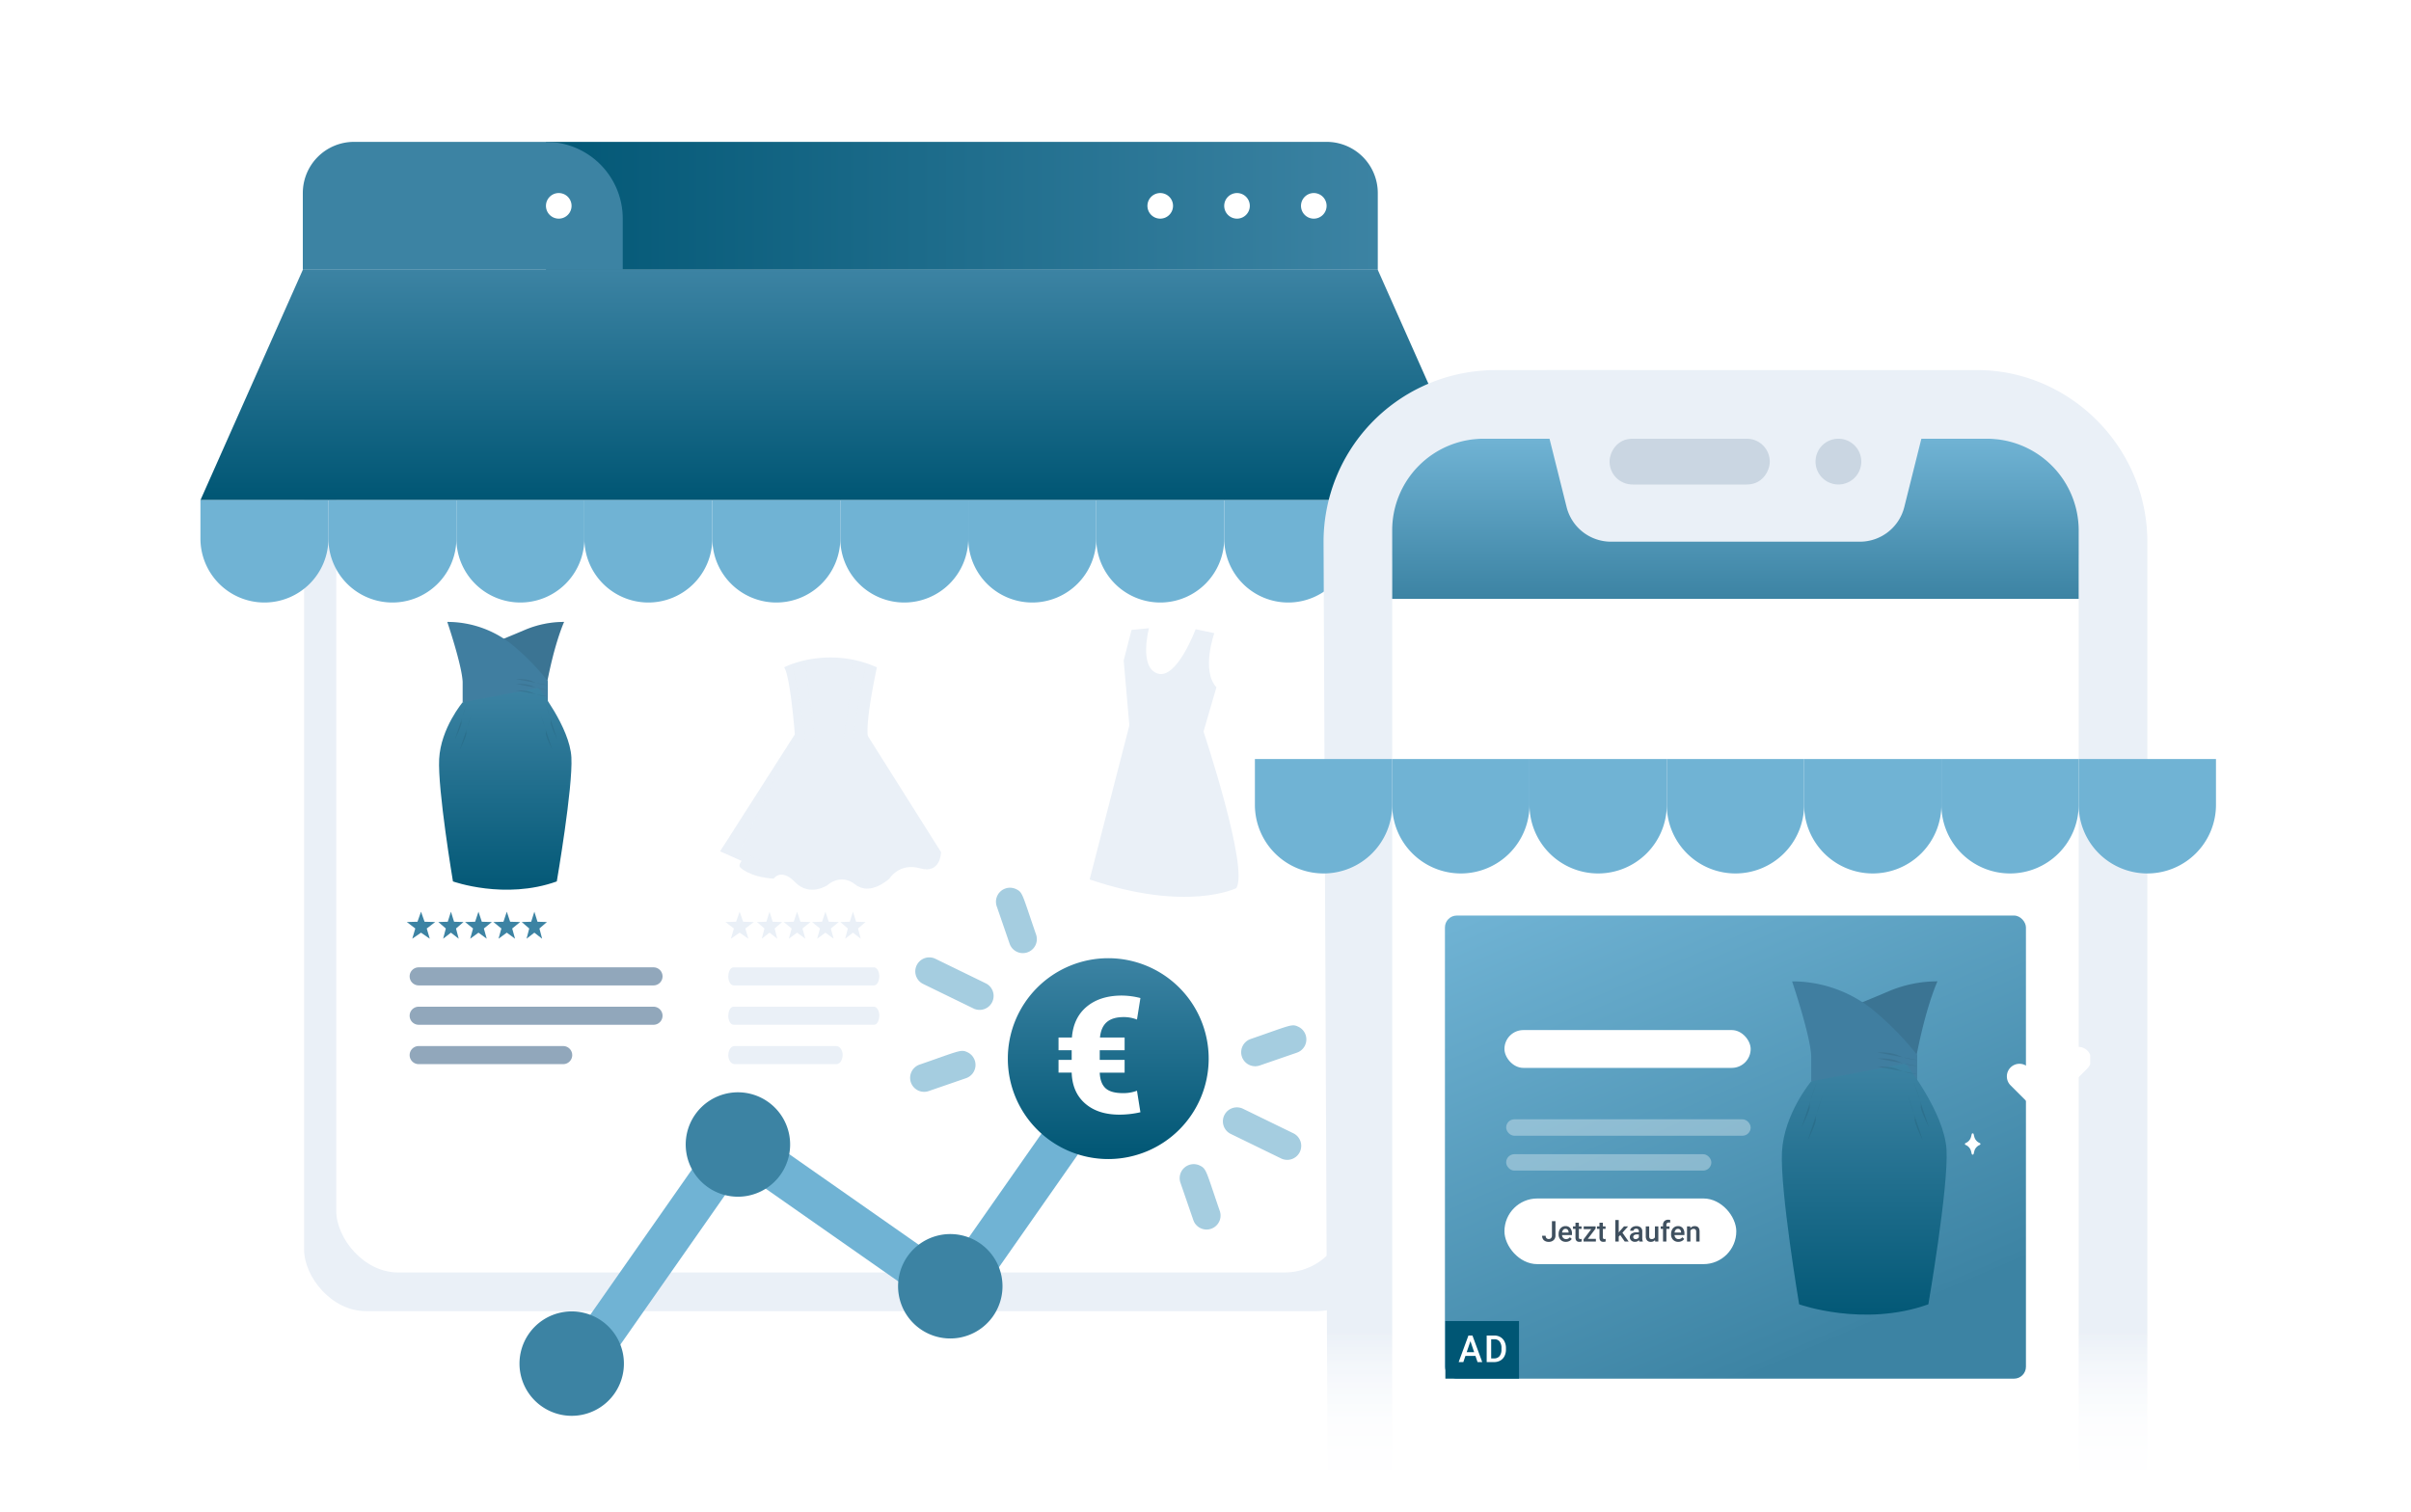
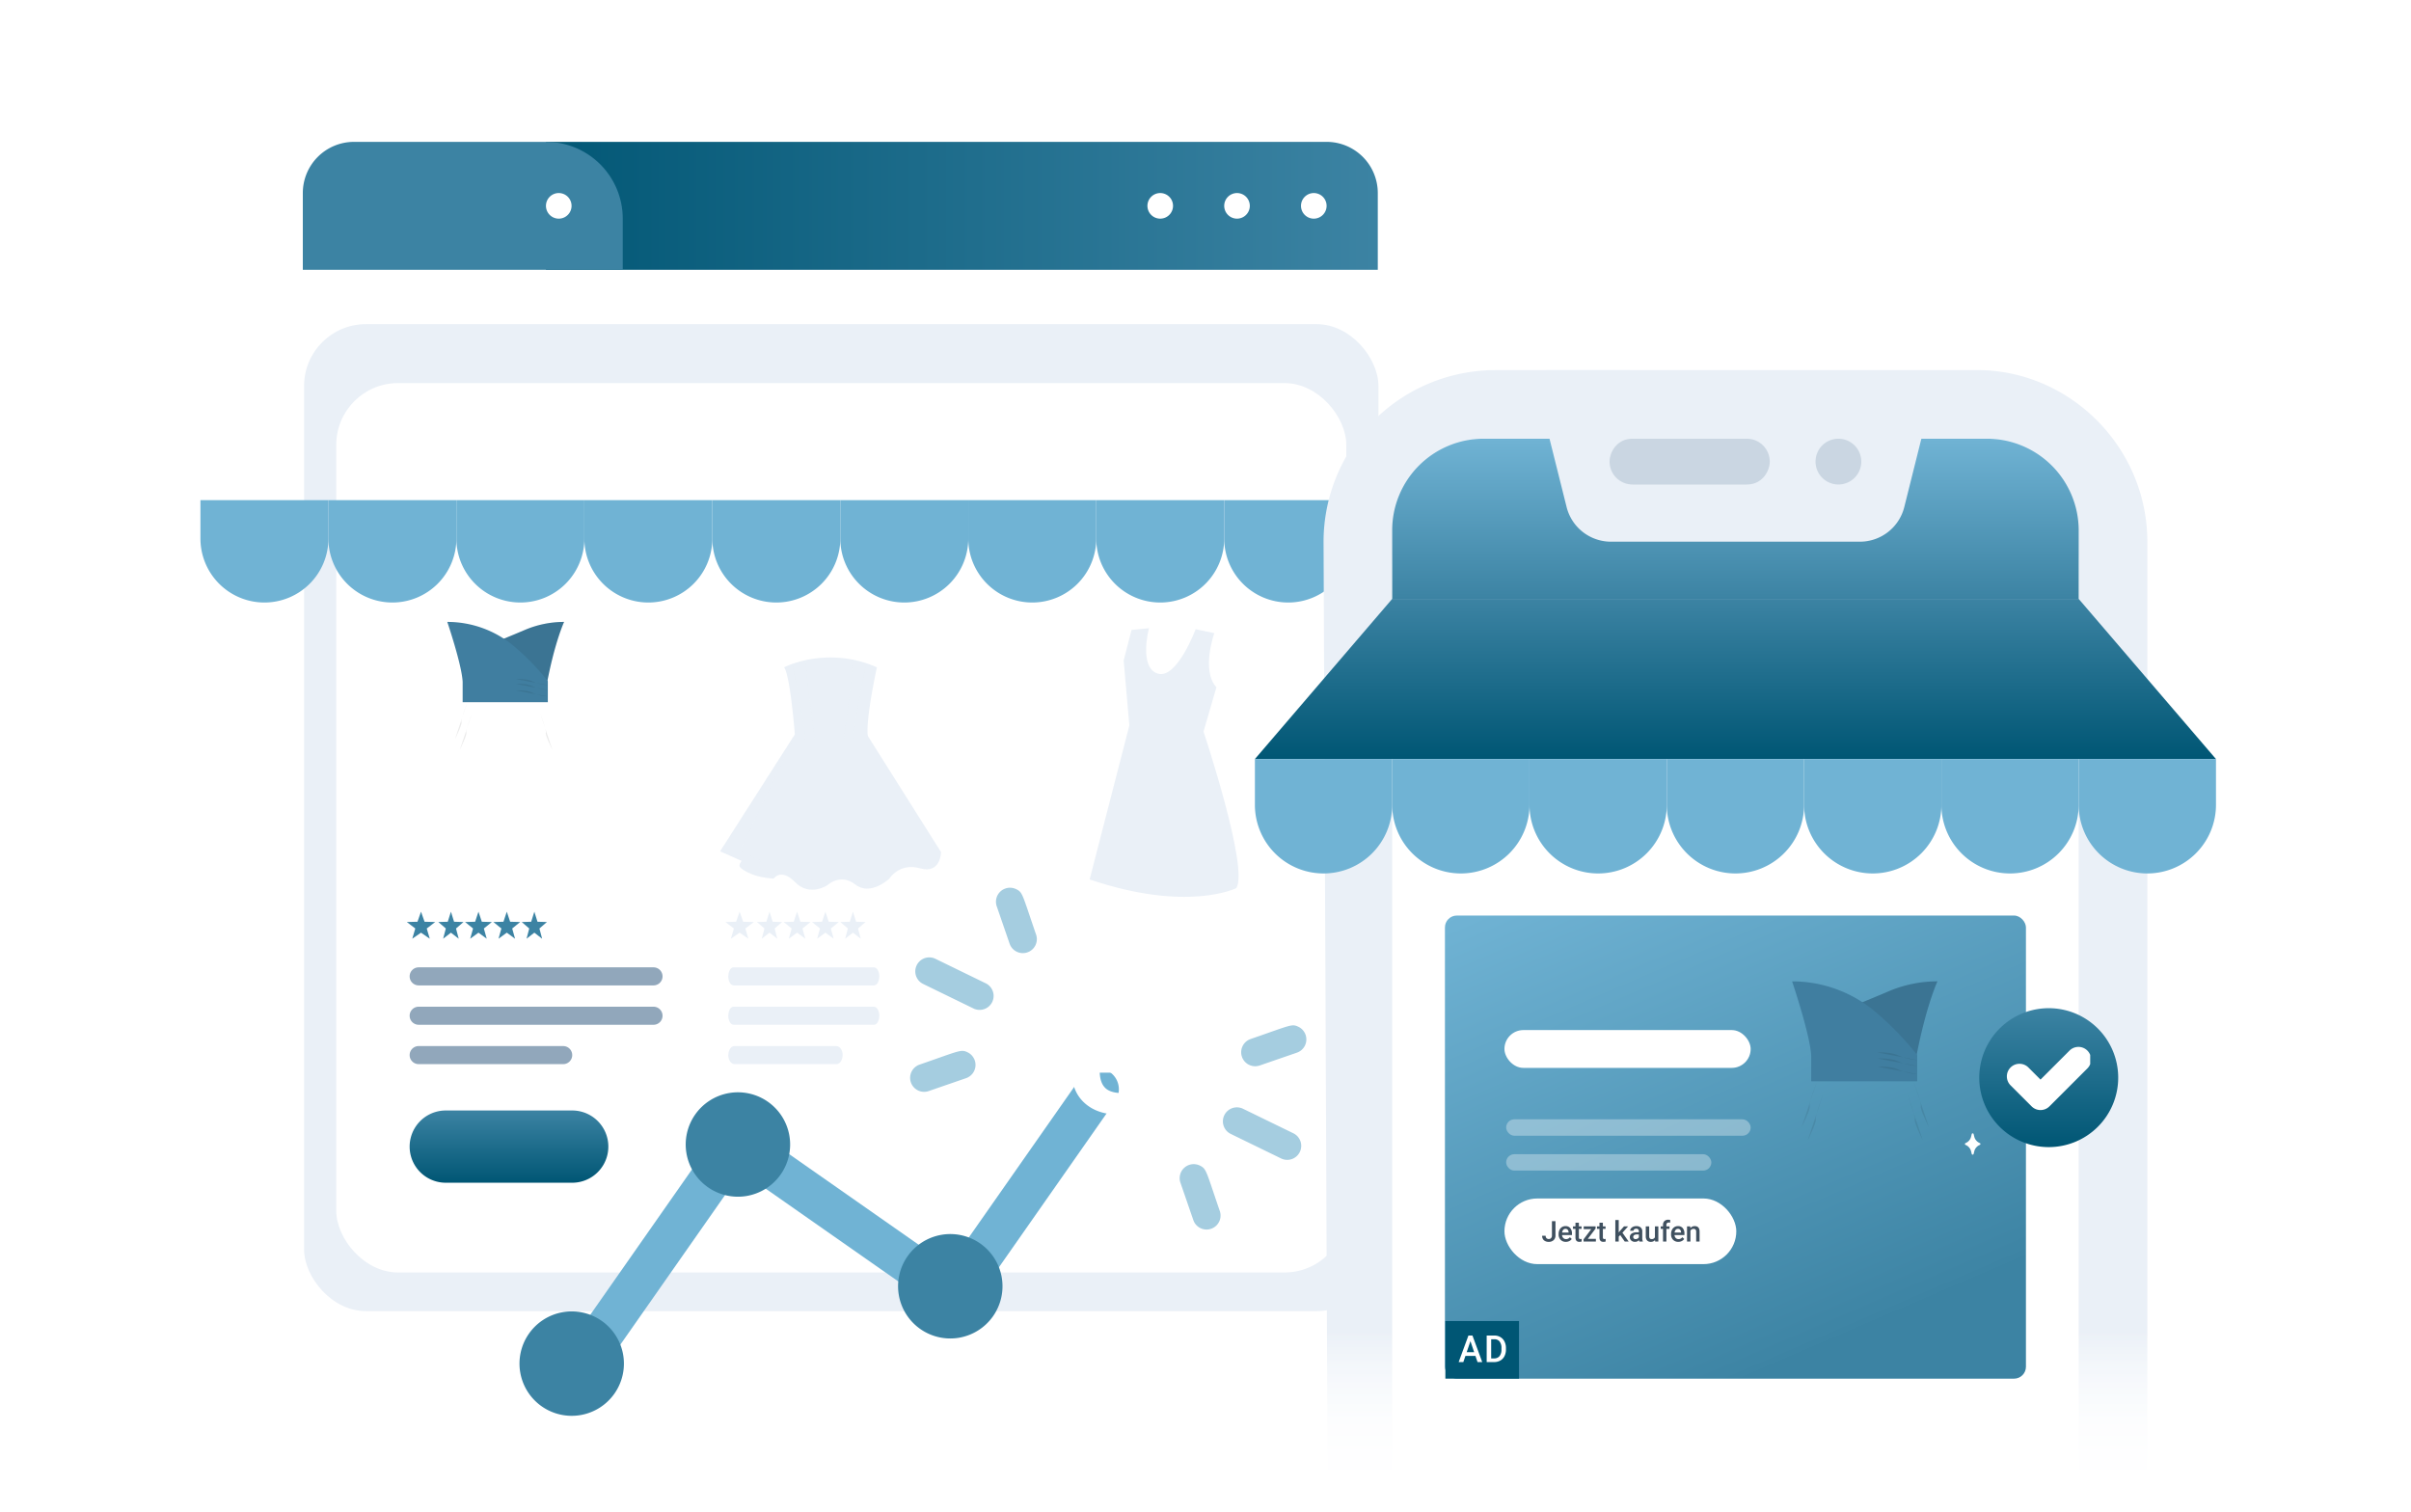
<svg xmlns="http://www.w3.org/2000/svg" xmlns:xlink="http://www.w3.org/1999/xlink" width="1014" height="636" viewBox="0 0 1014 636">
  <rect x="0" y="0" width="1014" height="636" fill="#333333" stroke="none" />
  <defs>
    <linearGradient id="linear-gradient" x1="1" y1="0.5" x2="-0.038" y2="0.5" gradientUnits="objectBoundingBox">
      <stop offset="0" stop-color="#3c83a3" />
      <stop offset="1" stop-color="#005674" />
    </linearGradient>
    <linearGradient id="linear-gradient-2" x1="0.5" y1="0" x2="0.5" y2="1" xlink:href="#linear-gradient" />
    <linearGradient id="linear-gradient-5" x1="0.5" y1="0.5" x2="0.5" y2="1" gradientUnits="objectBoundingBox">
      <stop offset="0" stop-color="#fff" stop-opacity="0" />
      <stop offset="0.544" stop-color="#fff" stop-opacity="0.671" />
      <stop offset="1" stop-color="#fff" />
    </linearGradient>
    <linearGradient id="linear-gradient-7" x1="0.5" x2="0.5" y2="1" gradientUnits="objectBoundingBox">
      <stop offset="0" stop-color="#70b3d4" />
      <stop offset="1" stop-color="#3c83a3" />
    </linearGradient>
    <linearGradient id="linear-gradient-11" x1="-0.026" y1="0.02" x2="0.5" y2="1" gradientUnits="objectBoundingBox">
      <stop offset="0" stop-color="#70b3d4" />
      <stop offset="1" stop-color="#3d84a4" />
      <stop offset="1" stop-color="#3c83a3" />
    </linearGradient>
    <clipPath id="clip-path">
      <rect id="Rechteck_7110" data-name="Rechteck 7110" width="35.052" height="26.889" fill="none" />
    </clipPath>
    <clipPath id="clip-path-2">
      <rect id="Rechteck_7274" data-name="Rechteck 7274" width="368" height="299" transform="translate(0 -0.111)" fill="none" />
    </clipPath>
    <clipPath id="clip-Google_Performance_Max_Shopping">
      <rect width="1014" height="636" />
    </clipPath>
  </defs>
  <g id="Google_Performance_Max_Shopping" data-name="Google Performance Max Shopping" clip-path="url(#clip-Google_Performance_Max_Shopping)">
    <rect width="1014" height="636" fill="#fff" />
    <g id="Gruppe_22703" data-name="Gruppe 22703" transform="translate(-134)">
      <path id="Pfad_21734" data-name="Pfad 21734" d="M791.039,569.108a6.294,6.294,0,0,1-3.037-.791,6.215,6.215,0,0,1-3.264-5.518V510.789a6.3,6.3,0,0,1,9.672-5.314l49.337,26.005a6.3,6.3,0,0,1,0,10.629l-49.337,26.005A6.267,6.267,0,0,1,791.039,569.108Z" transform="translate(-468.966 -336.866)" fill="#fff" />
      <g id="Gruppe_22556" data-name="Gruppe 22556" transform="translate(13191.744 9918)">
        <g id="Gruppe_22555" data-name="Gruppe 22555" transform="translate(-12995.209 -9918)">
          <rect id="Rechteck_7236" data-name="Rechteck 7236" width="451.847" height="415.156" rx="26" transform="translate(65.354 136.343)" fill="#eaf0f7" />
          <path id="Pfad_21727" data-name="Pfad 21727" d="M581.743,0V581.743H0Z" fill="none" />
          <rect id="Rechteck_7237" data-name="Rechteck 7237" width="424.804" height="374.098" rx="26" transform="translate(78.876 161.133)" fill="#fff" />
        </g>
        <path id="Pfad_21699" data-name="Pfad 21699" d="M380.841,64.822H31V11H359.312a21.53,21.53,0,0,1,21.529,21.529Z" transform="translate(-12859.127 -9869.328)" fill="url(#linear-gradient)" />
        <path id="Pfad_21700" data-name="Pfad 21700" d="M146.554,64.822H12V32.529A21.53,21.53,0,0,1,33.529,11h80.733a32.291,32.291,0,0,1,32.293,32.293Z" transform="translate(-12942.389 -9869.328)" fill="#3c83a3" />
-         <path id="Pfad_21703" data-name="Pfad 21703" d="M542.217,117.879H4L47.057,21h452.1Z" transform="translate(-12977.445 -9825.506)" fill="url(#linear-gradient-2)" />
        <path id="Pfad_21704" data-name="Pfad 21704" d="M30.911,82.057A26.914,26.914,0,0,1,4,55.147V39H57.822V55.147A26.914,26.914,0,0,1,30.911,82.057" transform="translate(-12977.445 -9746.627)" fill="#70b3d4" />
        <path id="Pfad_21705" data-name="Pfad 21705" d="M40.911,82.057A26.914,26.914,0,0,1,14,55.147V39H67.822V55.147A26.914,26.914,0,0,1,40.911,82.057" transform="translate(-12933.623 -9746.627)" fill="#70b3d4" />
        <path id="Pfad_21706" data-name="Pfad 21706" d="M50.911,82.057A26.914,26.914,0,0,1,24,55.147V39H77.822V55.147A26.914,26.914,0,0,1,50.911,82.057" transform="translate(-12889.802 -9746.627)" fill="#70b3d4" />
        <path id="Pfad_21707" data-name="Pfad 21707" d="M60.911,82.057A26.914,26.914,0,0,1,34,55.147V39H87.822V55.147A26.914,26.914,0,0,1,60.911,82.057" transform="translate(-12845.979 -9746.627)" fill="#70b3d4" />
        <path id="Pfad_21708" data-name="Pfad 21708" d="M70.911,82.057A26.914,26.914,0,0,1,44,55.147V39H97.822V55.147A26.914,26.914,0,0,1,70.911,82.057" transform="translate(-12802.158 -9746.627)" fill="#70b3d4" />
        <path id="Pfad_21709" data-name="Pfad 21709" d="M80.911,82.057A26.914,26.914,0,0,1,54,55.147V39h53.822V55.147A26.914,26.914,0,0,1,80.911,82.057" transform="translate(-12758.337 -9746.627)" fill="#70b3d4" />
        <path id="Pfad_21710" data-name="Pfad 21710" d="M90.911,82.057A26.914,26.914,0,0,1,64,55.147V39h53.822V55.147A26.914,26.914,0,0,1,90.911,82.057" transform="translate(-12714.515 -9746.627)" fill="#70b3d4" />
        <path id="Pfad_21711" data-name="Pfad 21711" d="M100.911,82.057A26.914,26.914,0,0,1,74,55.147V39h53.822V55.147a26.914,26.914,0,0,1-26.911,26.911" transform="translate(-12670.693 -9746.627)" fill="#70b3d4" />
        <path id="Pfad_21712" data-name="Pfad 21712" d="M110.911,82.057A26.914,26.914,0,0,1,84,55.147V39h53.822V55.147a26.914,26.914,0,0,1-26.911,26.911" transform="translate(-12626.872 -9746.627)" fill="#70b3d4" />
        <path id="Pfad_21713" data-name="Pfad 21713" d="M120.911,82.057A26.914,26.914,0,0,1,94,55.147V39h53.822V55.147a26.914,26.914,0,0,1-26.911,26.911" transform="translate(-12583.05 -9746.627)" fill="#70b3d4" />
        <path id="Pfad_21714" data-name="Pfad 21714" d="M100.764,20.382a5.382,5.382,0,1,0-5.382,5.382,5.384,5.384,0,0,0,5.382-5.382" transform="translate(-12600.579 -9851.798)" fill="#fff" />
        <path id="Pfad_21715" data-name="Pfad 21715" d="M94.764,20.382a5.382,5.382,0,1,0-5.382,5.382,5.384,5.384,0,0,0,5.382-5.382" transform="translate(-12626.872 -9851.798)" fill="#fff" />
        <path id="Pfad_21716" data-name="Pfad 21716" d="M88.764,20.382a5.382,5.382,0,1,0-5.382,5.382,5.384,5.384,0,0,0,5.382-5.382" transform="translate(-12653.164 -9851.798)" fill="#fff" />
        <path id="Pfad_21717" data-name="Pfad 21717" d="M41.764,20.382a5.382,5.382,0,1,0-5.382,5.382,5.384,5.384,0,0,0,5.382-5.382" transform="translate(-12859.127 -9851.798)" fill="#fff" />
        <g id="Gruppe_22560" data-name="Gruppe 22560" transform="translate(-12885.459 -9511.116)">
          <path id="Pfad_21721" data-name="Pfad 21721" d="M160.561,63.6H61.8a3.8,3.8,0,1,1,0-7.6h98.763a3.8,3.8,0,1,1,0,7.6" transform="translate(-58 -56)" fill="#91a7bb" />
          <path id="Pfad_21722" data-name="Pfad 21722" d="M160.561,69.6H61.8a3.8,3.8,0,1,1,0-7.6h98.763a3.8,3.8,0,1,1,0,7.6" transform="translate(-58 -45.442)" fill="#91a7bb" />
          <path id="Pfad_21723" data-name="Pfad 21723" d="M122.576,75.6H61.8a3.8,3.8,0,1,1,0-7.6h60.777a3.8,3.8,0,1,1,0,7.6" transform="translate(-58 -34.885)" fill="#91a7bb" />
          <path id="Pfad_21724" data-name="Pfad 21724" d="M126.374,106.388H73.194a15.194,15.194,0,1,1,0-30.388h53.18a15.194,15.194,0,1,1,0,30.388" transform="translate(-58 -15.79)" fill="url(#linear-gradient-2)" />
        </g>
      </g>
      <g id="Gruppe_22563" data-name="Gruppe 22563" transform="translate(318.65 261.591)">
        <path id="Pfad_12845" data-name="Pfad 12845" d="M425.792,218.53s-4.434,9.555-7.845,29.33L398.5,226.38s5.225-2.108,10.773-4.474A42.1,42.1,0,0,1,425.792,218.53Z" transform="translate(-373.2 -218.53)" fill="#407ea0" />
        <path id="Pfad_12846" data-name="Pfad 12846" d="M425.792,218.53s-4.434,9.555-7.845,29.33L398.5,226.38s5.225-2.108,10.773-4.474A42.1,42.1,0,0,1,425.792,218.53Z" transform="translate(-373.2 -218.53)" opacity="0.08" />
        <path id="Pfad_12847" data-name="Pfad 12847" d="M354.575,218.53s6.14,18.08,6.463,25.244V252.3h35.823v-8.869a101.635,101.635,0,0,0-14.735-15.1,43.534,43.534,0,0,0-27.556-9.8Z" transform="translate(-351.109 -218.53)" fill="#407ea0" />
        <path id="Pfad_12848" data-name="Pfad 12848" d="M357.552,280.41s-9.212,10.937-9.893,23.862,5.8,51.517,5.8,51.517,21.834,7.845,43.668,0c0,0,6.826-39.576,6.14-52.2s-13.815-29.171-13.815-29.171Z" transform="translate(-347.609 -246.636)" fill="url(#linear-gradient-2)" />
        <path id="Pfad_12849" data-name="Pfad 12849" d="M412.57,266.871s4.435-.343,7.164,1.024a17.766,17.766,0,0,0,6.314,1.491" transform="translate(-380.276 -242.82)" opacity="0.08" />
        <path id="Pfad_12850" data-name="Pfad 12850" d="M412.57,270.961s4.435-.343,7.164,1.024a17.768,17.768,0,0,0,6.314,1.491" transform="translate(-380.276 -244.877)" opacity="0.08" />
        <path id="Pfad_12851" data-name="Pfad 12851" d="M412.57,276.481s4.435-.343,7.164,1.024A17.769,17.769,0,0,0,426.047,279" transform="translate(-380.276 -247.653)" opacity="0.08" />
        <path id="Pfad_12852" data-name="Pfad 12852" d="M366.215,286.82s-2.729,7.164-2.386,8.188-2.729,7.164-2.729,7.164" transform="translate(-354.393 -252.871)" opacity="0.08" />
        <path id="Pfad_12853" data-name="Pfad 12853" d="M370.335,295.74s-2.729,7.164-2.386,8.188-2.729,7.164-2.729,7.164" transform="translate(-356.465 -257.357)" opacity="0.08" />
-         <path id="Pfad_12854" data-name="Pfad 12854" d="M437.27,286.82s2.729,7.164,2.386,8.188,2.729,7.164,2.729,7.164" transform="translate(-392.697 -252.871)" opacity="0.08" />
        <path id="Pfad_12855" data-name="Pfad 12855" d="M433.15,295.74s2.729,7.164,2.386,8.188,2.729,7.164,2.729,7.164" transform="translate(-390.625 -257.357)" opacity="0.08" />
      </g>
      <g id="Gruppe_22564" data-name="Gruppe 22564" transform="translate(436.862 276.551)">
        <path id="Pfad_12856" data-name="Pfad 12856" d="M534.487,344.355,501.78,395.536l9.071,4.036s-1.65,1.862-.549,2.794c0,0,3.849,4.032,14.017,4.651,0,0,3.024-4.651,9.071,1.55s13.468,1.243,13.468,1.243,5.495-5.266,11.814-.294,14.293-2.482,14.293-2.482,4.121-6.825,12.915-4.344,8.811-6.825,8.811-6.825l-33.24-52.736Z" transform="translate(-501.78 -314.007)" fill="#eaf0f7" />
        <g id="Gruppe_15421" data-name="Gruppe 15421" transform="translate(0 30.348)" opacity="0.08">
          <path id="Pfad_12857" data-name="Pfad 12857" d="M713.34,474.347a6.531,6.531,0,0,0,5.282-.619A11.226,11.226,0,0,0,713.34,474.347Z" transform="translate(-628.615 -415.874)" fill="#eaf0f7" />
          <path id="Pfad_12858" data-name="Pfad 12858" d="M518.544,403.847c-1.1-.931.545-2.789.545-2.789l-9.071-4.032,24.461-51.186-32.7,51.181,9.071,4.036s-1.65,1.862-.549,2.794c0,0,3.849,4.032,14.017,4.651a3.994,3.994,0,0,1,1.249-1.13C520.574,405.967,518.544,403.847,518.544,403.847Z" transform="translate(-501.78 -345.84)" fill="#eaf0f7" />
          <path id="Pfad_12859" data-name="Pfad 12859" d="M586.212,483.978c-6.047-6.206-9.071-1.55-9.071-1.55-.34,0-.677-.045-1-.072a16,16,0,0,1,1.826,1.627,10.033,10.033,0,0,0,11.4,2.26,10.553,10.553,0,0,1-3.152-2.265Z" transform="translate(-546.36 -419.77)" fill="#eaf0f7" />
          <path id="Pfad_12860" data-name="Pfad 12860" d="M649.706,487.412a8.571,8.571,0,0,0-9.836-1.049,11.249,11.249,0,0,1,1.6,1.049c3.084,2.418,6.556,1.889,9.307.71A8.375,8.375,0,0,1,649.706,487.412Z" transform="translate(-584.568 -422.25)" fill="#eaf0f7" />
        </g>
        <path id="Pfad_12861" data-name="Pfad 12861" d="M604.488,313.234H573.7s-1.922-26.366-4.674-30.4a29.071,29.071,0,0,1,3.464-1.428,47.022,47.022,0,0,1,5.607-1.587,48.657,48.657,0,0,1,19.784-.2,47.963,47.963,0,0,1,5.663,1.492q2.219.728,4.5,1.727S602.562,307.652,604.488,313.234Z" transform="translate(-542.098 -278.701)" fill="#eaf0f7" />
        <path id="Pfad_12862" data-name="Pfad 12862" d="M587.083,314.587H582.99c-.052-5.836-3.841-24.7-5.31-31.831a47.017,47.017,0,0,1,5.607-1.587C583.6,288.678,586.33,309.068,587.083,314.587Z" transform="translate(-547.284 -280.054)" fill="#eaf0f7" opacity="0.08" />
        <path id="Pfad_12863" data-name="Pfad 12863" d="M641.083,282.192c-1.422,6.884-5.318,26.217-5.37,32.125H631.62c.757-5.573,3.528-26.285,3.8-33.616A47.969,47.969,0,0,1,641.083,282.192Z" transform="translate(-579.622 -279.796)" fill="#eaf0f7" opacity="0.08" />
      </g>
      <path id="Path_2645" data-name="Path 2645" d="M509.688,234.136s-5.613,15.685.891,22.758l-5.423,18.633s19.265,57.8,13.761,65.869c0,0-20.549,10.275-61.652-3.67l16.7-64.768-2.385-27.338,3.3-12.844,7.339-.728s-4.4,16.513,3.67,19.082,15.948-18.669,15.948-18.669Z" transform="translate(135.013 32.19)" fill="#eaf0f7" />
      <g id="Gruppe_5355" data-name="Gruppe 5355" transform="translate(305.111 383.479)">
        <path id="Polygon_1" data-name="Polygon 1" d="M5.957,0l1.49,4.227,4.469.114L8.368,7.069l1.27,4.3L5.957,8.824,2.276,11.366l1.27-4.3L0,4.342l4.469-.114Z" fill="#3c83a3" />
        <path id="Polygon_2" data-name="Polygon 2" d="M5.3,0,6.619,4.227l3.967.114L7.438,7.069l1.131,4.3L5.3,8.824,2.023,11.366l1.13-4.3L0,4.342l3.967-.114Z" transform="translate(13.238)" fill="#3c83a3" />
        <path id="Polygon_3" data-name="Polygon 3" d="M5.627,0,7.033,4.227l4.22.114L7.9,7.069l1.2,4.3L5.627,8.824,2.149,11.366l1.2-4.3L0,4.342l4.22-.114Z" transform="translate(24.492)" fill="#3c83a3" />
        <path id="Polygon_4" data-name="Polygon 4" d="M5.627,0,7.033,4.227l4.22.114L7.9,7.069l1.2,4.3L5.627,8.824,2.149,11.366l1.2-4.3L0,4.342l4.22-.114Z" transform="translate(36.407)" fill="#3c83a3" />
        <path id="Polygon_5" data-name="Polygon 5" d="M5.3,0,6.619,4.227l3.967.114L7.438,7.069l1.131,4.3L5.3,8.824,2.023,11.366l1.13-4.3L0,4.342l3.967-.114Z" transform="translate(48.321)" fill="#3c83a3" />
      </g>
      <g id="Gruppe_22719" data-name="Gruppe 22719" transform="translate(440.285 406.884)">
        <path id="Pfad_21721-2" data-name="Pfad 21721" d="M119.261,63.6H60.269C59.016,63.6,58,61.9,58,59.8c0-1.086.5-3.8,2.269-3.8h58.992c1.252,0,2.269,1.7,2.269,3.8,0,1.086-.5,3.8-2.269,3.8" transform="translate(-58 -56)" fill="#eaf0f7" />
        <path id="Pfad_21722-2" data-name="Pfad 21722" d="M119.261,69.6H60.269C59.016,69.6,58,67.9,58,65.8c0-1.086.5-3.8,2.269-3.8h58.992c1.252,0,2.269,1.7,2.269,3.8,0,1.086-.5,3.8-2.269,3.8" transform="translate(-58 -45.443)" fill="#eaf0f7" />
        <path id="Pfad_21723-2" data-name="Pfad 21723" d="M103.443,75.6H60.673C59.2,75.6,58,73.9,58,71.8c0-1.086.593-3.8,2.673-3.8h42.77c1.476,0,2.673,1.7,2.673,3.8,0,1.086-.593,3.8-2.673,3.8" transform="translate(-58 -34.885)" fill="#eaf0f7" />
      </g>
      <g id="Gruppe_5355-2" data-name="Gruppe 5355" transform="translate(439.111 383.479)">
        <path id="Polygon_1-2" data-name="Polygon 1" d="M5.957,0l1.49,4.227,4.469.114L8.368,7.069l1.27,4.3L5.957,8.824,2.276,11.366l1.27-4.3L0,4.342l4.469-.114Z" fill="#eaf0f7" />
        <path id="Polygon_2-2" data-name="Polygon 2" d="M5.3,0,6.619,4.227l3.967.114L7.438,7.069l1.131,4.3L5.3,8.824,2.023,11.366l1.13-4.3L0,4.342l3.967-.114Z" transform="translate(13.238)" fill="#eaf0f7" />
        <path id="Polygon_3-2" data-name="Polygon 3" d="M5.627,0,7.033,4.227l4.22.114L7.9,7.069l1.2,4.3L5.627,8.824,2.149,11.366l1.2-4.3L0,4.342l4.22-.114Z" transform="translate(24.492)" fill="#eaf0f7" />
        <path id="Polygon_4-2" data-name="Polygon 4" d="M5.627,0,7.033,4.227l4.22.114L7.9,7.069l1.2,4.3L5.627,8.824,2.149,11.366l1.2-4.3L0,4.342l4.22-.114Z" transform="translate(36.407)" fill="#eaf0f7" />
        <path id="Polygon_5-2" data-name="Polygon 5" d="M5.3,0,6.619,4.227l3.967.114L7.438,7.069l1.131,4.3L5.3,8.824,2.023,11.366l1.13-4.3L0,4.342l3.967-.114Z" transform="translate(48.321)" fill="#eaf0f7" />
      </g>
    </g>
    <g id="Gruppe_22709" data-name="Gruppe 22709" transform="translate(208.982 -115.179)">
      <rect id="Rechteck_7225" data-name="Rechteck 7225" width="439.791" height="163" transform="translate(301 588.179)" fill="url(#linear-gradient-5)" />
      <rect id="Rechteck_7228" data-name="Rechteck 7228" width="439.791" height="163" transform="translate(301 588.179)" fill="url(#linear-gradient-5)" />
    </g>
    <g id="Gruppe_22710" data-name="Gruppe 22710" transform="translate(527.777 155.654)">
      <path id="Pfad_21832" data-name="Pfad 21832" d="M360.458,85.189V553.65c-8.276,8.613-16.6-7.218-26.032,0v22.76s-28.15-182.97-127.949-182.97-161.6,182.97-161.6,182.97a242.959,242.959,0,0,1-28.872-25.6L14,85.189A72.221,72.221,0,0,1,82.137,13.155c2.57-.221-13.594-.144,206.816-.144,38.7,0,71.505,32.23,71.505,72.179" transform="translate(14.872 -12.997)" fill="#eaf0f7" />
      <path id="Pfad_21833" data-name="Pfad 21833" d="M308.715,72.625V548.476c-83.179,87.777-201.624,91.135-288.715.067V72.625C20,43,37.227,19,58.5,19H270.22c21.172,0,38.5,24.131,38.5,53.625" transform="translate(37.744 9.885)" fill="#fff" />
      <path id="Pfad_21834" data-name="Pfad 21834" d="M308.715,57.5V86.367H20V57.5A38.485,38.485,0,0,1,58.5,19H270.22a38.608,38.608,0,0,1,38.5,38.5" transform="translate(37.744 9.885)" fill="url(#linear-gradient-7)" />
      <path id="Pfad_21835" data-name="Pfad 21835" d="M167.142,73.743H62.463a19.245,19.245,0,0,1-18.67-14.58L33,16H196.605L185.817,59.163a19.254,19.254,0,0,1-18.675,14.58" transform="translate(87.298 -1.551)" fill="#eaf0f7" />
      <path id="Pfad_21836" data-name="Pfad 21836" d="M96.743,38.248H48.624A9.621,9.621,0,0,1,39,28.624C39,24.745,42.032,19,48.624,19H96.743a9.621,9.621,0,0,1,9.624,9.624c0,3.878-3.032,9.624-9.624,9.624" transform="translate(110.17 9.885)" fill="#91a7bb" opacity="0.35" />
      <path id="Pfad_21837" data-name="Pfad 21837" d="M76.248,28.624a9.624,9.624,0,1,0-9.624,9.624,9.621,9.621,0,0,0,9.624-9.624" transform="translate(178.784 9.885)" fill="#91a7bb" opacity="0.35" />
      <path id="Pfad_21838" data-name="Pfad 21838" d="M412.2,100.367H8L65.743,33H354.458Z" transform="translate(-8 63.251)" fill="url(#linear-gradient-2)" />
      <path id="Pfad_21839" data-name="Pfad 21839" d="M36.872,95.119A28.873,28.873,0,0,1,8,66.248V47H65.743V66.248A28.87,28.87,0,0,1,36.872,95.119" transform="translate(-8 116.618)" fill="#70b3d4" />
      <path id="Pfad_21840" data-name="Pfad 21840" d="M48.871,95.119A28.873,28.873,0,0,1,20,66.248V47H77.743V66.248A28.87,28.87,0,0,1,48.871,95.119" transform="translate(37.744 116.618)" fill="#70b3d4" />
      <path id="Pfad_21841" data-name="Pfad 21841" d="M60.872,95.119A28.873,28.873,0,0,1,32,66.248V47H89.743V66.248A28.87,28.87,0,0,1,60.872,95.119" transform="translate(83.485 116.618)" fill="#70b3d4" />
      <path id="Pfad_21842" data-name="Pfad 21842" d="M72.871,95.119A28.873,28.873,0,0,1,44,66.248V47h57.743V66.248A28.87,28.87,0,0,1,72.871,95.119" transform="translate(129.23 116.618)" fill="#70b3d4" />
      <path id="Pfad_21843" data-name="Pfad 21843" d="M84.872,95.119A28.873,28.873,0,0,1,56,66.248V47h57.743V66.248A28.87,28.87,0,0,1,84.872,95.119" transform="translate(174.973 116.618)" fill="#70b3d4" />
      <path id="Pfad_21844" data-name="Pfad 21844" d="M96.872,95.119A28.873,28.873,0,0,1,68,66.248V47h57.743V66.248A28.87,28.87,0,0,1,96.872,95.119" transform="translate(220.715 116.618)" fill="#70b3d4" />
      <path id="Pfad_21845" data-name="Pfad 21845" d="M108.871,95.119A28.873,28.873,0,0,1,80,66.248V47h57.743V66.248a28.87,28.87,0,0,1-28.872,28.871" transform="translate(266.459 116.618)" fill="#70b3d4" />
    </g>
    <g id="Gruppe_22573" data-name="Gruppe 22573" transform="translate(538.809 482.496)">
      <rect id="Rechteck_7225-2" data-name="Rechteck 7225" width="438.132" height="153.504" transform="translate(0 0)" fill="url(#linear-gradient-5)" />
      <rect id="Rechteck_7228-2" data-name="Rechteck 7228" width="438.132" height="153.504" transform="translate(0 0)" fill="url(#linear-gradient-5)" />
    </g>
    <g id="Gruppe_22711" data-name="Gruppe 22711" transform="translate(13248.239 9231.93)">
      <g id="Gruppe_22470" data-name="Gruppe 22470" transform="translate(-12640.537 -8846.831)">
        <g id="Gruppe_22461" data-name="Gruppe 22461" transform="translate(0 0)">
          <rect id="Rechteck_5052" data-name="Rechteck 5052" width="244.353" height="194.794" rx="5" transform="translate(0 0)" fill="url(#linear-gradient-11)" />
        </g>
        <g id="Gruppe_22462" data-name="Gruppe 22462" transform="translate(25.026 48.17)">
          <rect id="Rechteck_7206" data-name="Rechteck 7206" width="97.513" height="27.614" rx="13.807" transform="translate(0 70.84)" fill="#fff" />
          <rect id="Rechteck_7209" data-name="Rechteck 7209" width="103.554" height="15.906" rx="7.953" transform="translate(0 0)" fill="#fff" />
          <rect id="Rechteck_7210" data-name="Rechteck 7210" width="102.833" height="6.904" rx="3.452" transform="translate(0.721 37.538)" fill="#fff" opacity="0.33" />
          <rect id="Rechteck_7211" data-name="Rechteck 7211" width="86.295" height="6.904" rx="3.452" transform="translate(0.721 52.209)" fill="#fff" opacity="0.33" />
          <path id="Pfad_21629" data-name="Pfad 21629" d="M-34.51-10.048h1.487v6.023a2.563,2.563,0,0,1-.77,1.958,2.842,2.842,0,0,1-2.032.726A2.941,2.941,0,0,1-37.9-2.019a2.447,2.447,0,0,1-.731-1.888h1.487a1.412,1.412,0,0,0,.339,1.029,1.316,1.316,0,0,0,.982.345,1.223,1.223,0,0,0,.959-.4,1.59,1.59,0,0,0,.357-1.1Zm5.864,8.707A2.966,2.966,0,0,1-30.855-2.2,3.114,3.114,0,0,1-31.7-4.485v-.177a3.83,3.83,0,0,1,.369-1.708A2.806,2.806,0,0,1-30.3-7.541a2.737,2.737,0,0,1,1.487-.419,2.505,2.505,0,0,1,2.015.832,3.517,3.517,0,0,1,.711,2.354V-4.2h-4.171a1.917,1.917,0,0,0,.528,1.251,1.585,1.585,0,0,0,1.165.46,1.941,1.941,0,0,0,1.6-.8l.773.737a2.581,2.581,0,0,1-1.023.888A3.2,3.2,0,0,1-28.646-1.341Zm-.171-5.468a1.207,1.207,0,0,0-.953.413,2.14,2.14,0,0,0-.463,1.15H-27.5v-.106a1.742,1.742,0,0,0-.383-1.088A1.2,1.2,0,0,0-28.817-6.809Zm5.64-2.584v1.551h1.127V-6.78h-1.127v3.563a.785.785,0,0,0,.145.528.67.67,0,0,0,.516.162,2.208,2.208,0,0,0,.5-.059v1.109a3.53,3.53,0,0,1-.944.136q-1.652,0-1.652-1.823V-6.78h-1.05V-7.841h1.05V-9.393Zm3.752,6.79h3.4v1.144h-5.179V-2.4l3.239-4.289h-3.18V-7.841h5v.908Zm6.342-6.79v1.551h1.127V-6.78h-1.127v3.563a.785.785,0,0,0,.145.528.67.67,0,0,0,.516.162,2.208,2.208,0,0,0,.5-.059v1.109a3.53,3.53,0,0,1-.944.136q-1.652,0-1.652-1.823V-6.78h-1.05V-7.841h1.05V-9.393Zm7.3,5.2-.637.655v2.082H-7.852V-10.52h1.433v5.227l.448-.56,1.764-1.988h1.723l-2.371,2.66L-2.23-1.459H-3.888ZM2.265-1.459a2.212,2.212,0,0,1-.165-.6,2.231,2.231,0,0,1-1.675.714,2.252,2.252,0,0,1-1.569-.549,1.755,1.755,0,0,1-.608-1.357A1.812,1.812,0,0,1-.994-4.812a3.673,3.673,0,0,1,2.168-.546h.879v-.419a1.118,1.118,0,0,0-.277-.793,1.1,1.1,0,0,0-.844-.3,1.263,1.263,0,0,0-.8.245A.758.758,0,0,0-.183-6H-1.617a1.591,1.591,0,0,1,.348-.982A2.319,2.319,0,0,1-.322-7.7a3.326,3.326,0,0,1,1.336-.26A2.678,2.678,0,0,1,2.8-7.4a2.009,2.009,0,0,1,.684,1.584v2.879a3.263,3.263,0,0,0,.242,1.374v.1ZM.69-2.491a1.631,1.631,0,0,0,.8-.206,1.379,1.379,0,0,0,.563-.555v-1.2H1.28a2.113,2.113,0,0,0-1.2.277.9.9,0,0,0-.4.785.838.838,0,0,0,.274.658A1.062,1.062,0,0,0,.69-2.491Zm8.164.407a2.223,2.223,0,0,1-1.793.743,1.981,1.981,0,0,1-1.572-.608,2.585,2.585,0,0,1-.534-1.758V-7.841H6.388v4.118q0,1.215,1.009,1.215a1.417,1.417,0,0,0,1.41-.749V-7.841h1.433v6.383H8.89Zm3.351.625V-6.78h-.973V-7.841H12.2v-.584a2.192,2.192,0,0,1,.59-1.64,2.26,2.26,0,0,1,1.652-.578,3.313,3.313,0,0,1,.8.106l-.035,1.121a2.823,2.823,0,0,0-.549-.047.921.921,0,0,0-1.026,1.056v.566h1.3V-6.78h-1.3v5.321Zm6.448.118A2.966,2.966,0,0,1,16.443-2.2,3.114,3.114,0,0,1,15.6-4.485v-.177a3.83,3.83,0,0,1,.369-1.708A2.806,2.806,0,0,1,17-7.541a2.737,2.737,0,0,1,1.487-.419,2.505,2.505,0,0,1,2.015.832,3.517,3.517,0,0,1,.711,2.354V-4.2H17.042a1.917,1.917,0,0,0,.528,1.251,1.585,1.585,0,0,0,1.165.46,1.941,1.941,0,0,0,1.6-.8l.773.737a2.581,2.581,0,0,1-1.023.888A3.2,3.2,0,0,1,18.653-1.341Zm-.171-5.468a1.207,1.207,0,0,0-.953.413,2.14,2.14,0,0,0-.463,1.15H19.8v-.106a1.742,1.742,0,0,0-.383-1.088A1.2,1.2,0,0,0,18.482-6.809Zm5.173-1.032L23.7-7.1a2.3,2.3,0,0,1,1.858-.855q1.994,0,2.029,2.283v4.218H26.15V-5.594a1.314,1.314,0,0,0-.263-.9,1.1,1.1,0,0,0-.858-.292A1.381,1.381,0,0,0,23.738-6v4.542H22.3V-7.841Z" transform="translate(54.483 90.42)" fill="#3f505f" />
        </g>
        <g id="Gruppe_22464" data-name="Gruppe 22464" transform="translate(0.179 170.562)">
          <path id="Pfad_21630" data-name="Pfad 21630" d="M.4,0H31.375V24.232H.4Z" transform="translate(-0.403)" fill="#005674" />
          <path id="_226" data-name="$226" d="M4.368,5.723H.158l-.881,2.6H-2.686L1.42-2.844H3.114L7.227,8.323H5.256ZM.688,4.158h3.15L2.263-.474ZM9.1,8.323V-2.844h3.21a4.929,4.929,0,0,1,2.557.66A4.448,4.448,0,0,1,16.59-.313,6.075,6.075,0,0,1,17.2,2.463v.56a6.049,6.049,0,0,1-.616,2.792,4.391,4.391,0,0,1-1.754,1.856,5.156,5.156,0,0,1-2.609.652Zm1.889-9.6V6.774h1.232a2.8,2.8,0,0,0,2.28-.955,4.237,4.237,0,0,0,.81-2.742V2.456a4.351,4.351,0,0,0-.769-2.776,2.693,2.693,0,0,0-2.232-.959Z" transform="translate(8.279 8.936)" fill="#fff" />
        </g>
      </g>
      <g id="Gruppe_22522" data-name="Gruppe 22522" transform="translate(-12421.845 -8755.223)">
        <g id="Gruppe_22523" data-name="Gruppe 22523" transform="translate(0 0)">
          <path id="Pfad_21628" data-name="Pfad 21628" d="M6.263,4.862A3.9,3.9,0,0,0,3.936,7.527L3.655,8.656a.407.407,0,0,1-.791,0L2.583,7.527A3.9,3.9,0,0,0,.256,4.862a.408.408,0,0,1,0-.758A3.9,3.9,0,0,0,2.583,1.438L2.864.309a.407.407,0,0,1,.791,0l.281,1.129A3.9,3.9,0,0,0,6.263,4.1a.408.408,0,0,1,0,.758" transform="translate(0.001 0)" fill="#fff" />
        </g>
      </g>
      <g id="Gruppe_22563-2" data-name="Gruppe 22563" transform="translate(-12498.852 -8819.155)">
        <path id="Pfad_12845-2" data-name="Pfad 12845" d="M432.466,218.53s-5.519,11.891-9.763,36.5L398.5,228.3s6.5-2.623,13.407-5.568A52.4,52.4,0,0,1,432.466,218.53Z" transform="translate(-367.015 -218.53)" fill="#407ea0" />
        <path id="Pfad_12846-2" data-name="Pfad 12846" d="M432.466,218.53s-5.519,11.891-9.763,36.5L398.5,228.3s6.5-2.623,13.407-5.568A52.4,52.4,0,0,1,432.466,218.53Z" transform="translate(-367.015 -218.53)" opacity="0.08" />
        <path id="Pfad_12847-2" data-name="Pfad 12847" d="M354.576,218.53s7.641,22.5,8.043,31.416v10.616H407.2V249.526a126.484,126.484,0,0,0-18.338-18.789,54.178,54.178,0,0,0-34.294-12.2Z" transform="translate(-350.263 -218.53)" fill="#407ea0" />
        <path id="Pfad_12848-2" data-name="Pfad 12848" d="M359.983,281.875s-11.464,13.611-12.312,29.7,7.22,64.113,7.22,64.113,27.173,9.763,54.345,0c0,0,8.495-49.253,7.641-64.961s-17.193-36.3-17.193-36.3Z" transform="translate(-347.609 -239.842)" fill="url(#linear-gradient-2)" />
        <path id="Pfad_12849-2" data-name="Pfad 12849" d="M412.57,266.881s5.519-.427,8.915,1.274a22.109,22.109,0,0,0,7.857,1.856" transform="translate(-372.38 -236.949)" opacity="0.08" />
        <path id="Pfad_12850-2" data-name="Pfad 12850" d="M412.57,270.971s5.519-.427,8.915,1.274a22.113,22.113,0,0,0,7.857,1.856" transform="translate(-372.38 -238.509)" opacity="0.08" />
        <path id="Pfad_12851-2" data-name="Pfad 12851" d="M412.57,276.491s5.519-.427,8.915,1.274a22.114,22.114,0,0,0,7.857,1.856" transform="translate(-372.38 -240.614)" opacity="0.08" />
        <path id="Pfad_12852-2" data-name="Pfad 12852" d="M367.466,286.82s-3.4,8.915-2.97,10.19-3.4,8.915-3.4,8.915" transform="translate(-352.753 -244.571)" opacity="0.08" />
        <path id="Pfad_12853-2" data-name="Pfad 12853" d="M371.586,295.74s-3.4,8.915-2.97,10.19-3.4,8.915-3.4,8.915" transform="translate(-354.324 -247.972)" opacity="0.08" />
        <path id="Pfad_12854-2" data-name="Pfad 12854" d="M437.27,286.82s3.4,8.915,2.97,10.19,3.4,8.915,3.4,8.915" transform="translate(-381.798 -244.571)" opacity="0.08" />
        <path id="Pfad_12855-2" data-name="Pfad 12855" d="M433.15,295.74s3.4,8.915,2.97,10.19,3.4,8.915,3.4,8.915" transform="translate(-380.227 -247.972)" opacity="0.08" />
      </g>
    </g>
    <g id="Gruppe_21656" data-name="Gruppe 21656" transform="translate(-758.408 -1842.692)">
      <path id="Pfad_20753" data-name="Pfad 20753" d="M125.432,97.216a29.216,29.216,0,1,0-29.216,29.216,29.215,29.215,0,0,0,29.216-29.216" transform="translate(1523.834 2198.756)" fill="url(#linear-gradient-2)" />
      <g id="Gruppe_21655" data-name="Gruppe 21655" transform="translate(1602.438 2282.718)">
        <g id="Gruppe_21654" data-name="Gruppe 21654" transform="translate(0 0)" clip-path="url(#clip-path)">
          <path id="Pfad_20754" data-name="Pfad 20754" d="M10.4,24.984,1.555,16.138A5.307,5.307,0,1,1,9.06,8.632l5.094,5.092L26.325,1.555A5.307,5.307,0,1,1,33.83,9.06L17.907,24.984a5.305,5.305,0,0,1-7.505,0" transform="translate(0 0.35)" fill="#fff" />
        </g>
      </g>
    </g>
    <g id="Gruppe_22717" data-name="Gruppe 22717" transform="translate(-54 -170.595)">
      <g id="Gruppe_22716" data-name="Gruppe 22716" transform="translate(269 470.706)">
        <g id="Gruppe_22715" data-name="Gruppe 22715" transform="translate(0 0)" clip-path="url(#clip-path-2)">
          <path id="Pfad_21920" data-name="Pfad 21920" d="M8.79,100.983a8.791,8.791,0,0,1-6.208-14.99L86,2.572a8.779,8.779,0,0,1,12.417,0L171.242,75.39,239.674,6.962a8.78,8.78,0,0,1,12.417,12.417l-74.64,74.64a8.779,8.779,0,0,1-12.417,0L92.212,21.2,15,98.41a8.739,8.739,0,0,1-6.208,2.573" transform="matrix(0.985, -0.174, 0.174, 0.985, 2.301, 187.88)" fill="#70b3d4" />
          <path id="Pfad_21921" data-name="Pfad 21921" d="M43.906,21.953A21.953,21.953,0,1,0,21.953,43.906,21.955,21.955,0,0,0,43.906,21.953" transform="matrix(0.985, -0.174, 0.174, 0.985, 0, 255.652)" fill="#3c83a3" />
          <path id="Pfad_21922" data-name="Pfad 21922" d="M43.906,21.953A21.953,21.953,0,1,0,21.953,43.906,21.955,21.955,0,0,0,43.906,21.953" transform="matrix(0.985, -0.174, 0.174, 0.985, 159.221, 223.118)" fill="#3c83a3" />
          <path id="Pfad_21924" data-name="Pfad 21924" d="M43.906,21.953A21.953,21.953,0,1,0,21.953,43.906,21.955,21.955,0,0,0,43.906,21.953" transform="matrix(0.985, -0.174, 0.174, 0.985, 69.907, 163.49)" fill="#3c83a3" />
        </g>
      </g>
    </g>
    <g id="Gruppe_22714" data-name="Gruppe 22714" transform="translate(13140.553 9418.672)">
      <g id="Gruppe_22706" data-name="Gruppe 22706" transform="translate(-12716.689 -9015.628)">
        <path id="Pfad_21918" data-name="Pfad 21918" d="M88.474,48.237A42.237,42.237,0,1,0,46.237,90.474,42.236,42.236,0,0,0,88.474,48.237" transform="translate(-4 -6)" fill="url(#linear-gradient-2)" />
        <path id="Pfad_21919" data-name="Pfad 21919" d="M3.736-37.437H-6.725q.168,4.409,2.4,6.513t7.36,2.1a16.168,16.168,0,0,0,5.9-1.006l1.442,9.05a39.845,39.845,0,0,1-8.818,1.01q-9.053,0-14.435-4.694t-5.65-12.976h-5.532V-42.8h5.532v-4.057h-5.532v-5.365h5.633q.637-8.316,6.237-12.976T2.6-69.861a32.744,32.744,0,0,1,7.779,1.039L8.933-59.768a15.021,15.021,0,0,0-5.6-1.039q-4.627,0-7.075,2.1t-2.884,6.488H3.736v5.365H-6.725V-42.8H3.736Z" transform="translate(45.383 85.571)" fill="#fff" />
      </g>
      <g id="Gruppe_22707" data-name="Gruppe 22707" transform="matrix(-0.899, -0.438, 0.438, -0.899, -12738.59, -8952.282)" opacity="0.58">
        <path id="Pfad_21790" data-name="Pfad 21790" d="M5.886,11.772H29.431A5.886,5.886,0,1,0,29.431,0H5.886a5.886,5.886,0,1,0,0,11.772" transform="translate(5.893 41.204)" fill="#64a8c9" />
        <path id="Pfad_21791" data-name="Pfad 21791" d="M5.893,23.546c3.2,0,3.326-.889,15.934-13.5A5.885,5.885,0,0,0,13.5,1.726L1.732,13.5A5.893,5.893,0,0,0,5.893,23.546" transform="translate(0 0)" fill="#64a8c9" />
        <path id="Pfad_21792" data-name="Pfad 21792" d="M17.66,23.546A5.893,5.893,0,0,0,21.821,13.5L10.049,1.726a5.885,5.885,0,0,0-8.323,8.323c12.832,12.832,12.761,13.5,15.934,13.5" transform="translate(0.005 70.633)" fill="#64a8c9" />
      </g>
      <g id="Gruppe_22713" data-name="Gruppe 22713" transform="matrix(0.899, 0.438, -0.438, 0.899, -12610.313, -8994.501)" opacity="0.58">
        <path id="Pfad_21790-2" data-name="Pfad 21790" d="M5.886,0H29.431a5.886,5.886,0,1,1,0,11.772H5.886A5.886,5.886,0,1,1,5.886,0" transform="translate(5.893 41.203)" fill="#64a8c9" />
        <path id="Pfad_21791-2" data-name="Pfad 21791" d="M5.893,0c3.2,0,3.326.889,15.934,13.5A5.885,5.885,0,0,1,13.5,21.82L1.732,10.048A5.893,5.893,0,0,1,5.893,0" transform="translate(0 70.634)" fill="#64a8c9" />
        <path id="Pfad_21792-2" data-name="Pfad 21792" d="M17.66,0a5.893,5.893,0,0,1,4.162,10.048L10.049,21.82A5.885,5.885,0,0,1,1.726,13.5C14.558.665,14.487,0,17.66,0" transform="translate(0.005 0)" fill="#64a8c9" />
      </g>
    </g>
  </g>
</svg>